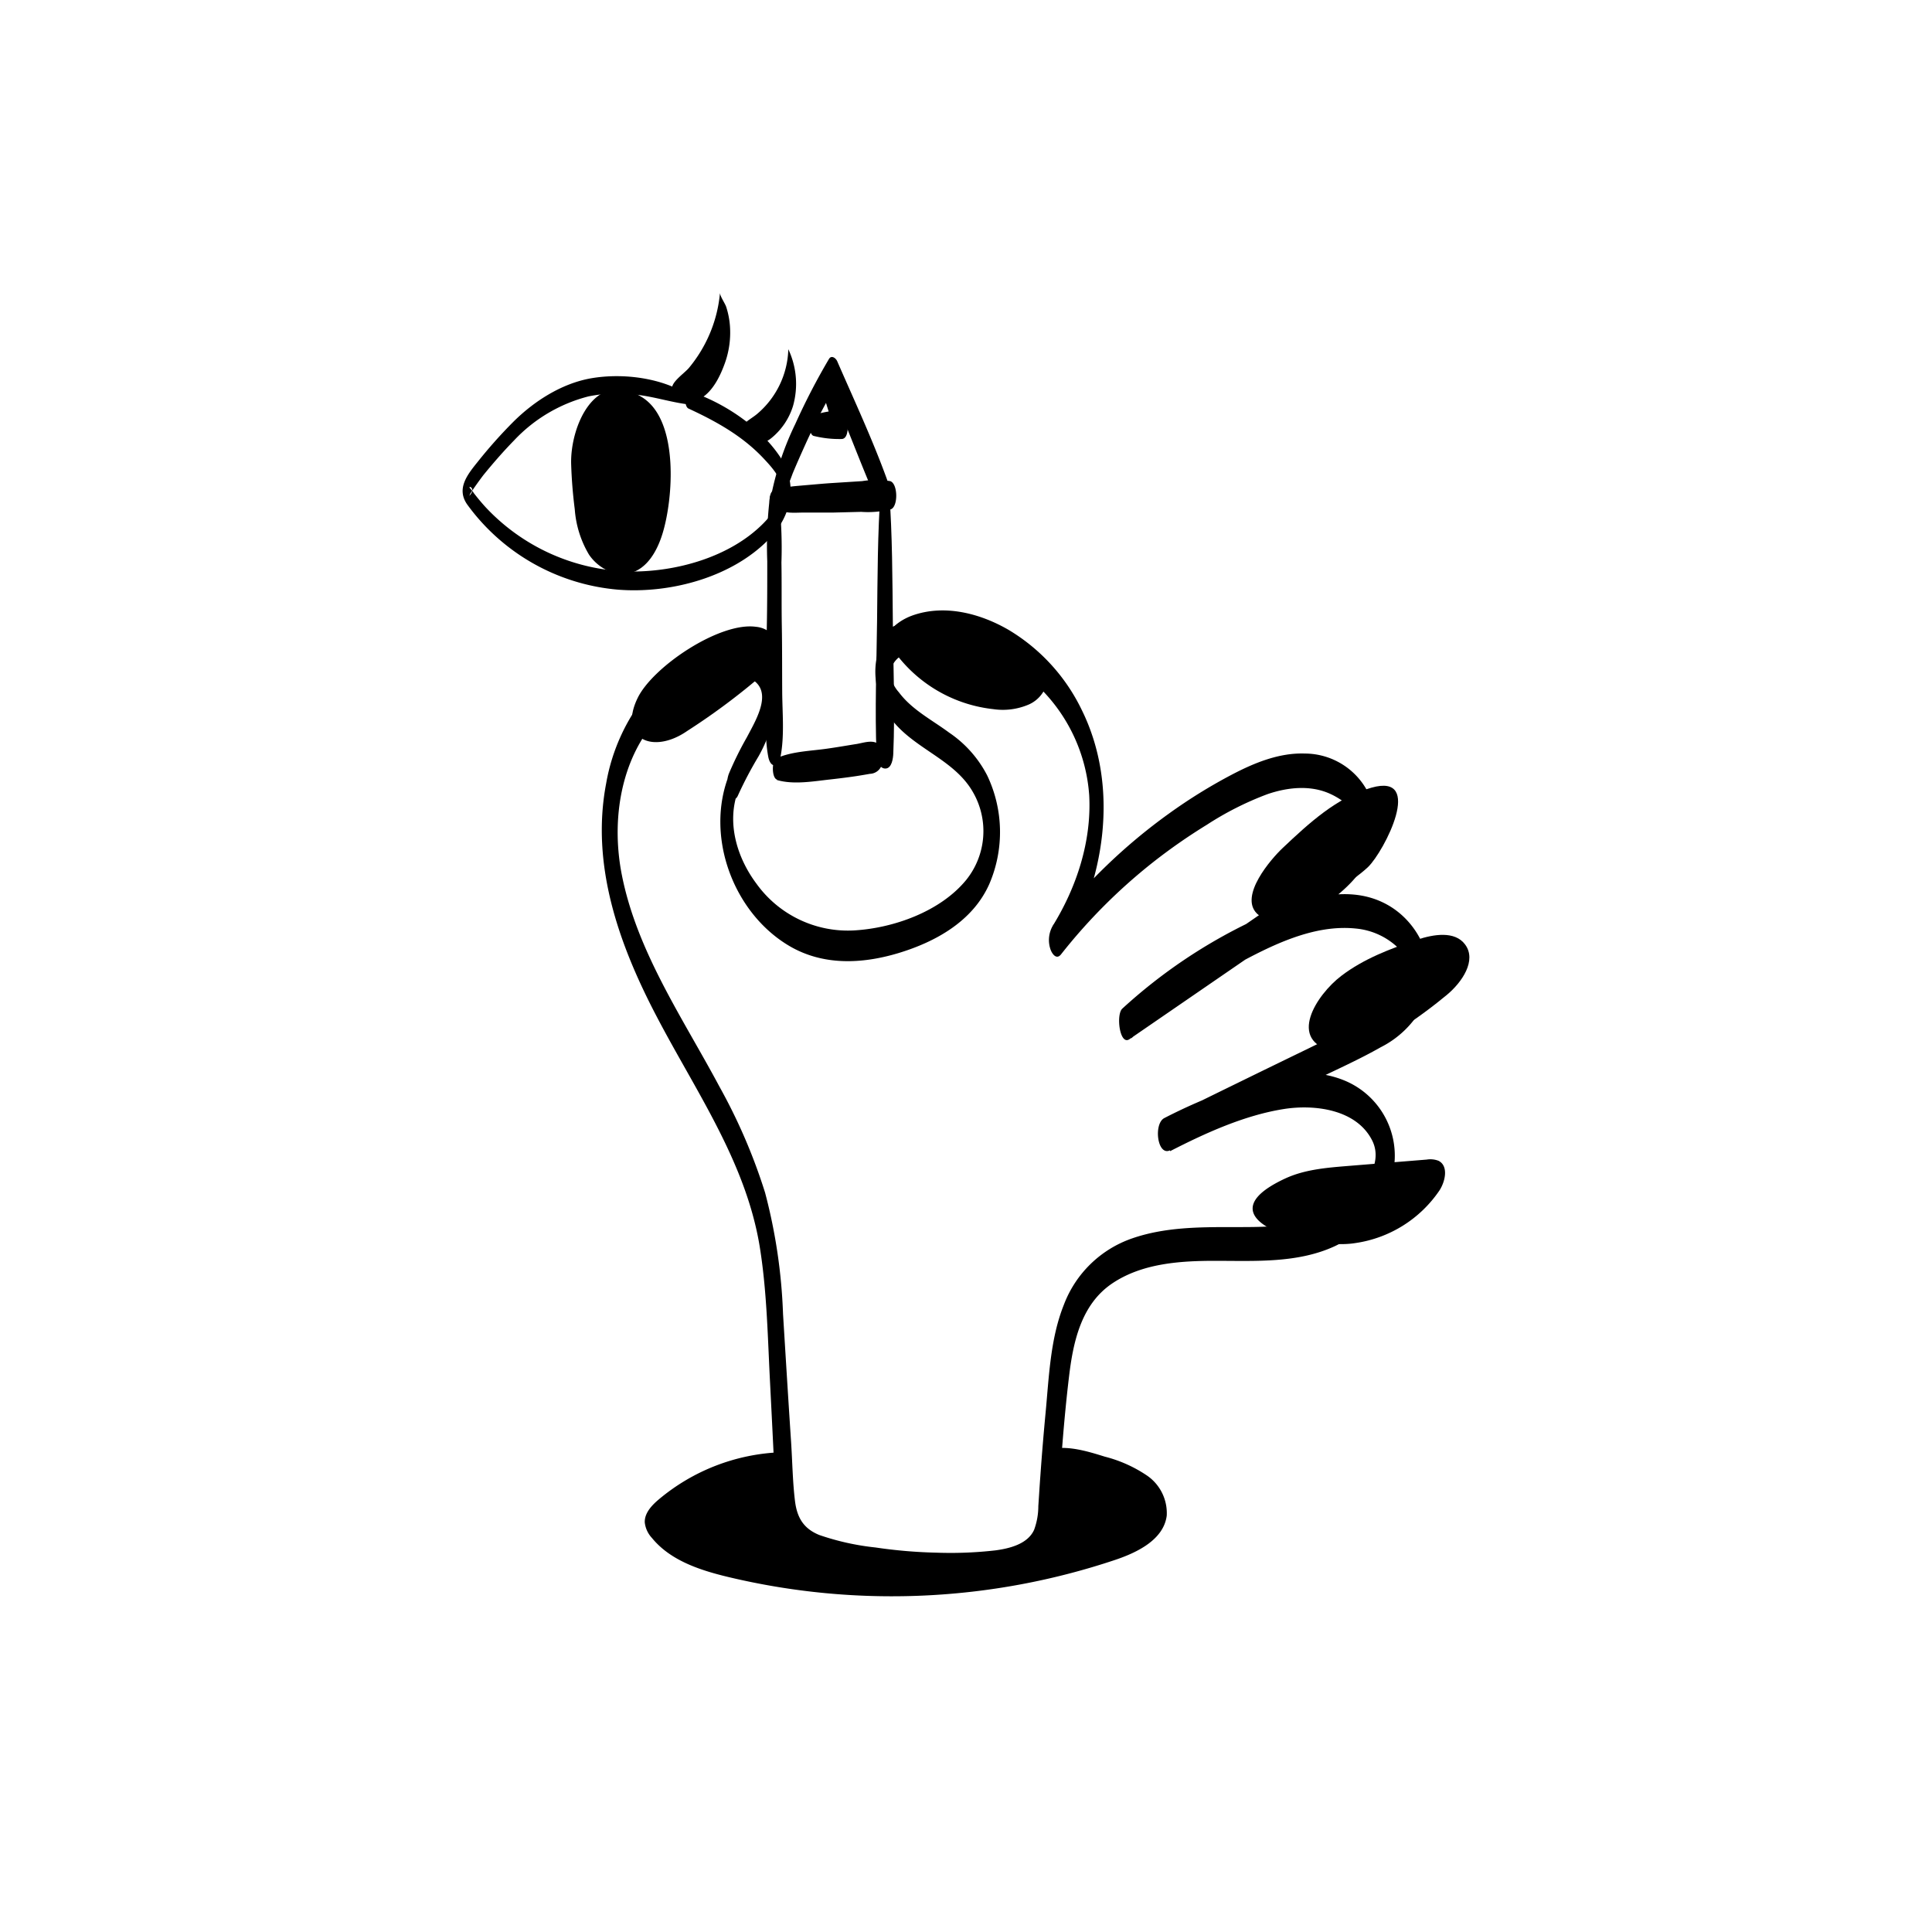
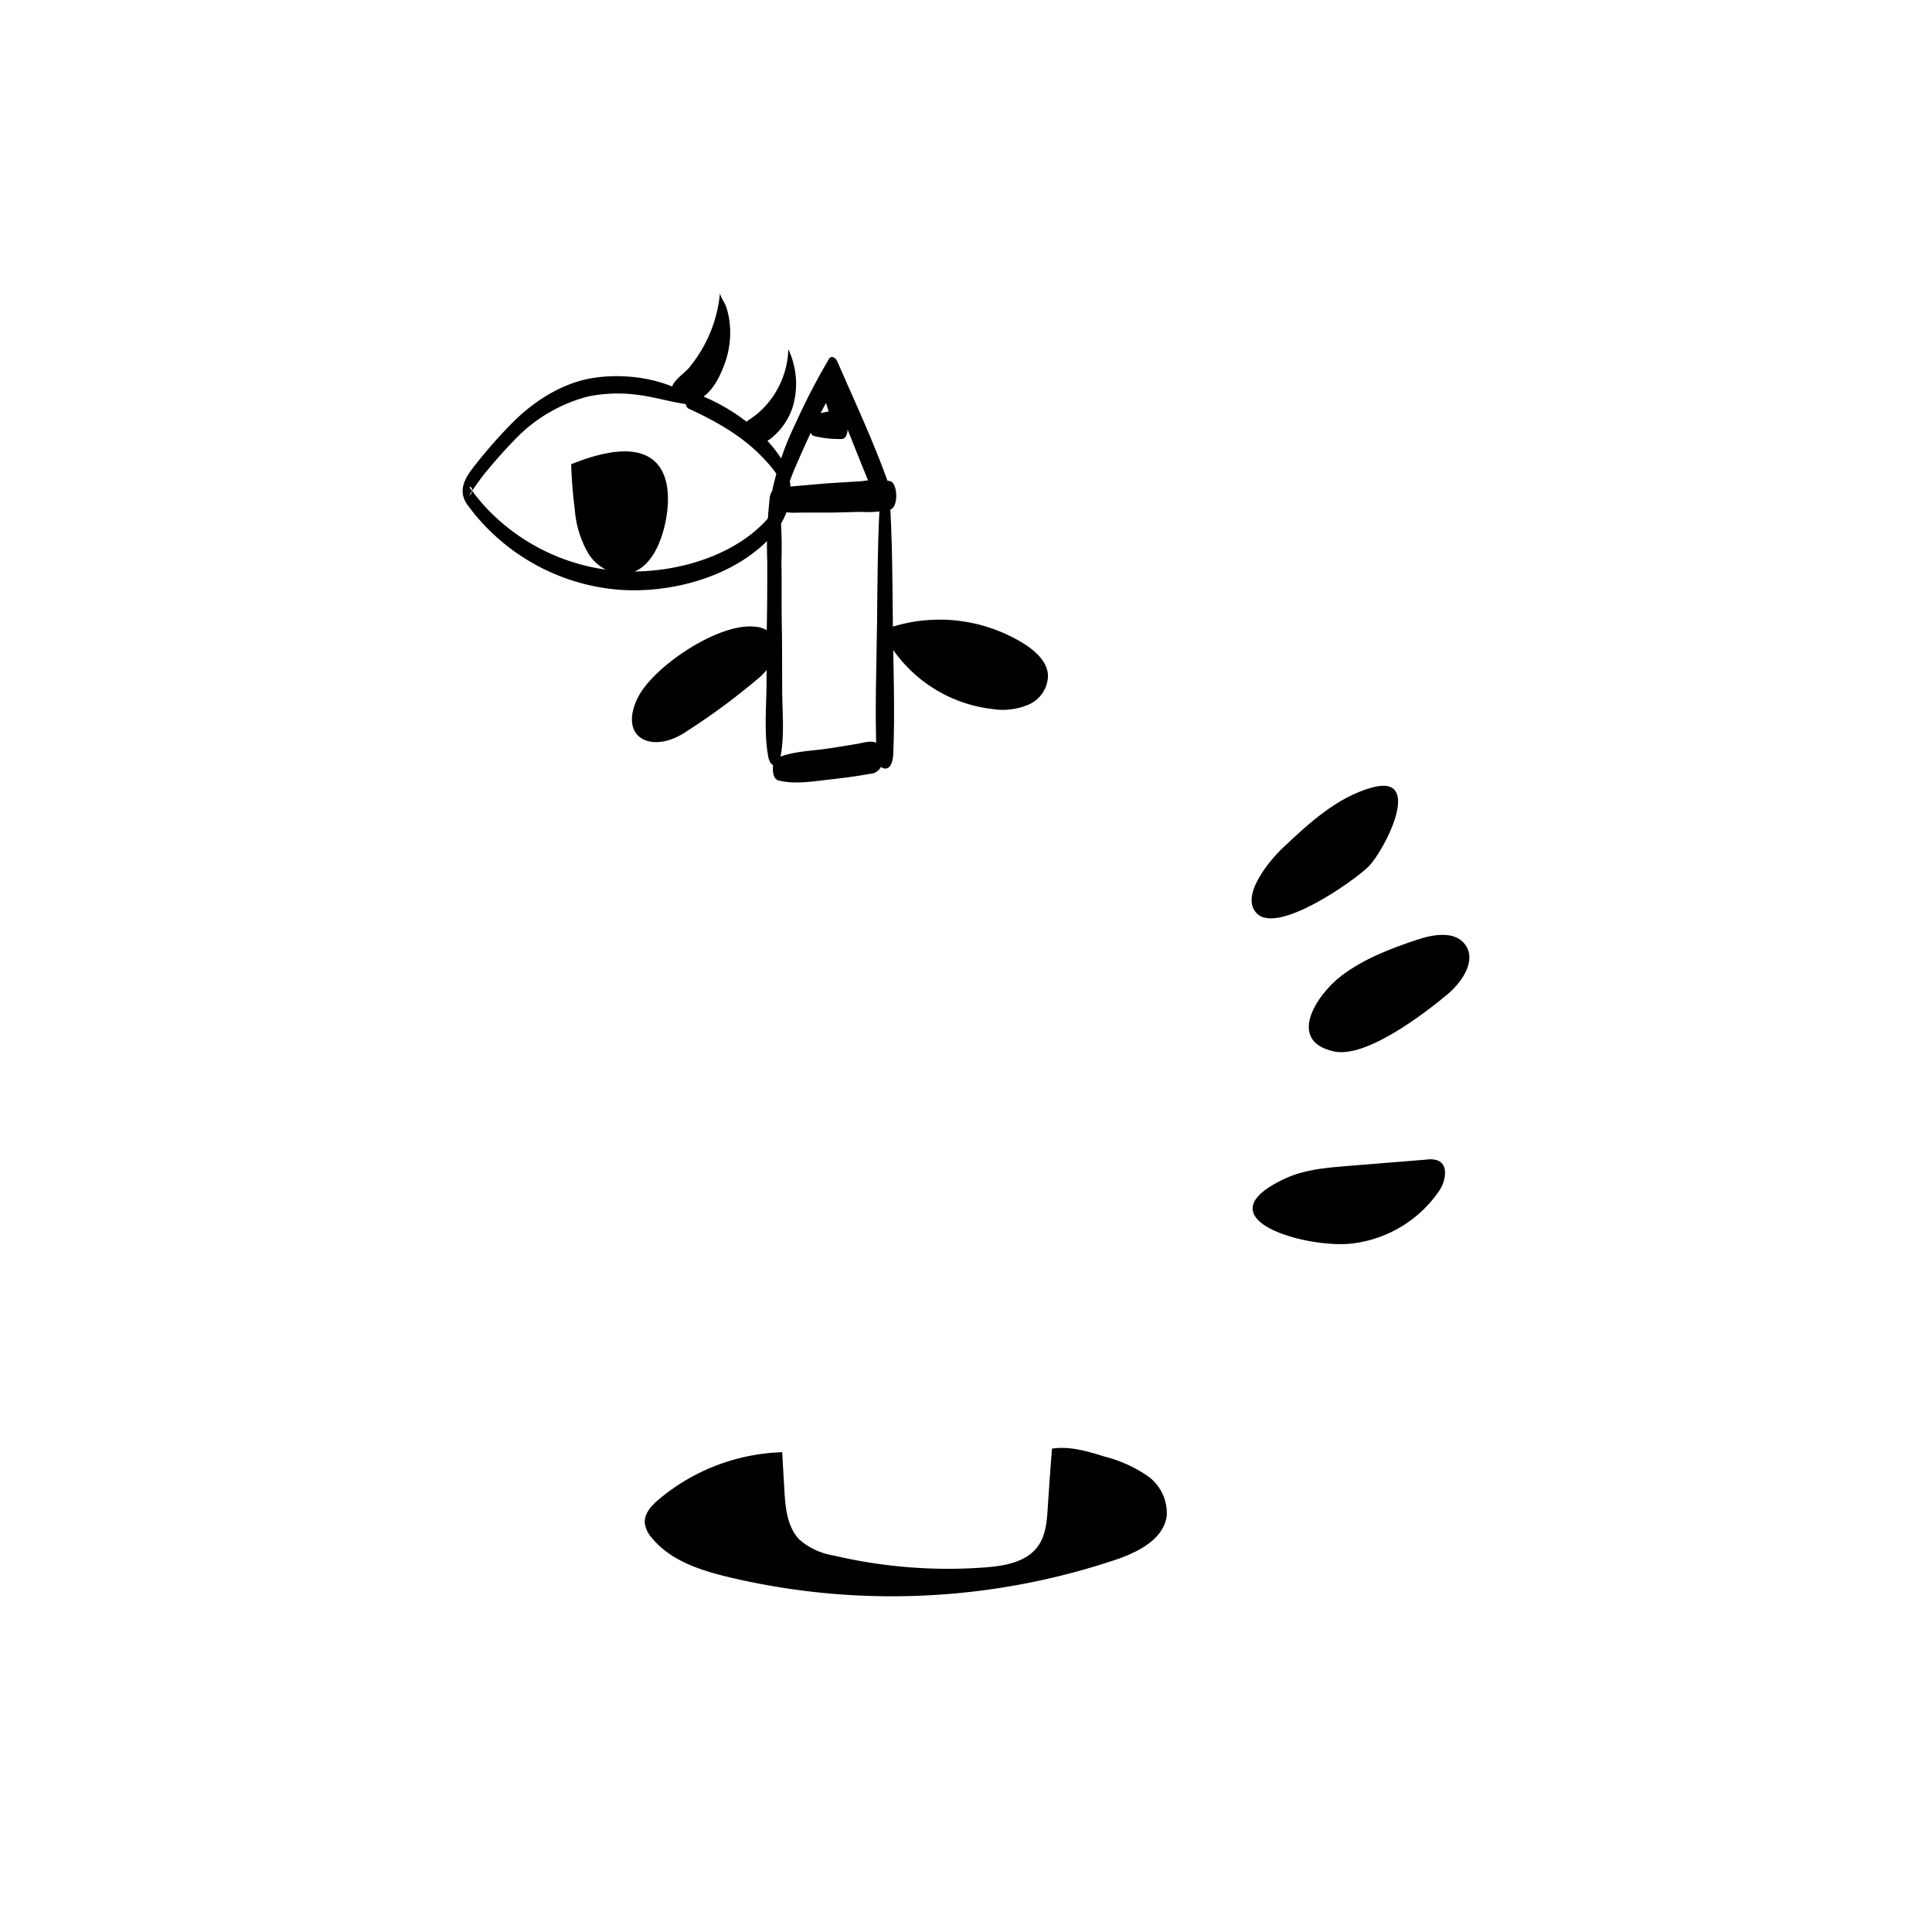
<svg xmlns="http://www.w3.org/2000/svg" viewBox="0 0 300 300">
  <title>Sin título-2</title>
  <g id="Capa_5" data-name="Capa 5">
    <path d="M107.1,61.45c-4.24-2.8-10.37-3.56-15.31-2.71-4.56.8-8.83,3.53-12.08,6.76a74.07,74.07,0,0,0-5.53,6.21c-1.61,2-3.38,4.19-1.6,6.67A32.33,32.33,0,0,0,95.94,91.56c8.11.65,17.73-1.9,23.5-7.88,3.48-3.62,4.55-8.47,1.66-12.79-3.11-4.64-8.69-8.37-13.94-10.1-.9-.3-1,2.32-.25,2.65,4.32,2,8.42,4.27,11.72,7.81,1.18,1.26,2.77,3,2.83,4.82s-1.63,3.87-2.91,5.18c-5.2,5.28-13.64,7.61-20.88,7.49a31.49,31.49,0,0,1-22.28-10c-.63-.69-1.23-1.41-1.8-2.15a4.86,4.86,0,0,0-.48-.64c-.78-.71,1.06-.28-.27,1.09.09-.09.12-.29.19-.4.65-1,1.31-1.91,2-2.83,1.53-1.88,3.14-3.73,4.84-5.47a24,24,0,0,1,11.52-6.79,23.09,23.09,0,0,1,7.69-.23c2.68.33,5.26,1.18,7.92,1.49C107.49,62.85,107.35,61.62,107.1,61.45Z" />
-     <path d="M102.85,82.94h0c-.82,2.63-2.38,5.41-5.06,6.06-2.41.58-5-.87-6.35-2.91a16,16,0,0,1-2.19-7q-.45-3.5-.56-7c-.18-5.8,3.69-15,11-10.41C105.51,65.29,104.53,77.59,102.85,82.94Z" />
+     <path d="M102.85,82.94h0c-.82,2.63-2.38,5.41-5.06,6.06-2.41.58-5-.87-6.35-2.91a16,16,0,0,1-2.19-7q-.45-3.5-.56-7C105.51,65.29,104.53,77.59,102.85,82.94Z" />
    <path d="M122.41,54.23a13.65,13.65,0,0,1-4.79,10c-1.45,1.24-3.34,1.67-1.52,3.68,1.12,1.24,2.37,1.16,3.66.13a10.36,10.36,0,0,0,3.38-5A12.6,12.6,0,0,0,122.41,54.23Z" />
    <path d="M111.8,45.46a21.08,21.08,0,0,1-2.37,8A21.35,21.35,0,0,1,107,57.1c-.63.77-2.46,2-2.63,3-.44,2.65,3.51,2.48,4.9,1.46,1.63-1.2,2.65-3.38,3.31-5.23a14.08,14.08,0,0,0,.76-5.79,12.7,12.7,0,0,0-.57-2.87C112.61,47.14,111.76,45.94,111.8,45.46Z" />
-     <path d="M113.19,120.37c-3.73,9.49.66,21.38,9.38,26.52,5.22,3.07,11.24,2.81,16.89,1.12,5.81-1.75,11.59-4.95,14.16-10.74a20.41,20.41,0,0,0-.33-16.86,17.92,17.92,0,0,0-5.91-6.65c-2.7-2-5.77-3.54-7.81-6.27a5.63,5.63,0,0,1-1.38-3,3.85,3.85,0,0,1,1.71-2.65,10.84,10.84,0,0,1,6.84-1.93c5.36.1,10.7,3,14.47,6.66a26,26,0,0,1,7.92,16.9c.39,7.16-1.95,14.3-5.69,20.34a4.45,4.45,0,0,0-.35,3.52c.22.71.93,1.79,1.66.87a86,86,0,0,1,14.33-14.34,88.27,88.27,0,0,1,8.32-5.79,48.22,48.22,0,0,1,9.43-4.76c3.14-1.07,6.72-1.45,9.81,0,1.89.87,5,3.07,4.37,5.53s-3.21,4.6-5.23,6.13c-2.94,2.24-6.08,4.25-9.13,6.34q-11,7.59-22.09,15.18l1.11,4.74a83.56,83.56,0,0,1,16.08-11.35c5.6-3.05,12.18-6.37,18.75-5.7a10.93,10.93,0,0,1,7.31,3.75c1.38,1.63,2.11,3.39,1,5.35-1.32,2.29-3.84,3.74-6.11,4.92-3.09,1.61-6.28,3-9.41,4.55q-11.26,5.46-22.5,11l.91,5c5.47-2.81,11.49-5.55,17.59-6.53,4.77-.77,11.34,0,13.79,4.89,1.93,3.86-1.84,8.23-4.88,10.25-4.85,3.22-11.08,3.19-16.67,3.18-5.31,0-10.69,0-15.77,1.77a17.42,17.42,0,0,0-10.57,10.31c-2.09,5.23-2.3,11.1-2.82,16.64q-.47,4.93-.82,9.88c-.12,1.58-.21,3.15-.32,4.73a10.63,10.63,0,0,1-.65,3.67c-1,2.23-3.84,2.91-6,3.2a61.38,61.38,0,0,1-9.09.36,76.25,76.25,0,0,1-9.55-.81,39.39,39.39,0,0,1-8.73-1.94c-2.45-1-3.44-2.71-3.76-5.24-.37-3-.41-6.16-.61-9.21-.44-6.61-.84-13.23-1.25-19.84a85.17,85.17,0,0,0-2.79-18.87,87.75,87.75,0,0,0-7.07-16.43c-5.66-10.61-12.85-21-15.19-33-1.8-9.25.11-19.86,7.63-26.2a25.19,25.19,0,0,1,5.77-3.61c1.76-.81,4-1.58,5.94-.87,4.6,1.69,1.62,6.5.09,9.41a52.88,52.88,0,0,0-2.79,5.65,4.51,4.51,0,0,0,.08,3.33c.39.8,1,.86,1.35,0a60.06,60.06,0,0,1,3.16-6,22.4,22.4,0,0,0,2.62-7.41c.61-4.71-1.6-11-7.35-10.15-4.61.67-9.18,4-12.19,7.36a30.23,30.23,0,0,0-6.73,14.4c-2.41,12.67,2,25,7.81,36.1,6,11.51,13.79,22.5,16,35.57,1.15,6.94,1.27,14.07,1.63,21.08.18,3.53.36,7.07.53,10.6.16,3.29.17,6.66.65,9.92.42,2.9,1.55,5.78,4.08,7.43s5.87,2.07,8.78,2.6a72.22,72.22,0,0,0,20.75.91c2.61-.3,5.41-1,7.27-3,2.11-2.28,2.46-5.45,2.65-8.41.42-6.89.9-13.79,1.72-20.64.64-5.42,1.87-11.26,6.7-14.53,4.65-3.14,10.55-3.52,16-3.52,6.19,0,12.84.4,18.61-2.29A16.24,16.24,0,0,0,216.49,181a12.63,12.63,0,0,0-8-13.33c-6.14-2.39-12.83-.27-18.69,1.94a85.15,85.15,0,0,0-9,4c-1.71.87-1.1,6,.91,5q11.25-5.46,22.5-10.91c3.4-1.65,6.89-3.21,10.18-5.08a15.19,15.19,0,0,0,6.46-6.21c2.84-5.88-.05-13.08-5.66-16.05-6.54-3.47-14.4-.28-20.54,2.57a81.68,81.68,0,0,0-20.38,13.69c-1,.92-.41,5.8,1.12,4.74l21.83-15c3.33-2.29,6.81-4.46,10-7,2.67-2.12,5.08-4.7,5.95-8.09a11.06,11.06,0,0,0-10.56-14.26c-4-.14-7.86,1.46-11.32,3.27a81.56,81.56,0,0,0-9.8,6.07,87.56,87.56,0,0,0-18,17.33l1.31,4.39c6.78-11.11,9.1-25.86,3.16-37.86a29.28,29.28,0,0,0-11.34-12.4c-4.41-2.56-9.92-4-14.88-2.26-6.38,2.26-7.25,10.08-3.89,15.32s10.14,6.74,13.21,12.1a12.09,12.09,0,0,1-1,13.63c-4,4.93-11.33,7.54-17.52,7.88a17.49,17.49,0,0,1-15.07-7.25c-3-4-4.64-9.36-2.93-14.23a3.64,3.64,0,0,0-.07-2.77C114.06,119.68,113.49,119.61,113.19,120.37Z" />
    <path d="M178.13,229.14a20.87,20.87,0,0,0-6.57-2.95c-2.67-.83-5.46-1.68-8.21-1.24q-.36,4.55-.65,9.09c-.13,2.1-.29,4.34-1.52,6.05-1.76,2.45-5.11,3.06-8.13,3.29a77.39,77.39,0,0,1-23.55-1.83,10.81,10.81,0,0,1-5.34-2.45c-1.94-2-2.21-5-2.36-7.72q-.18-2.94-.34-5.88h-.07a31.29,31.29,0,0,0-19.12,7.35c-1.1.93-2.21,2.13-2.15,3.56a4.2,4.2,0,0,0,1.11,2.4c2.84,3.49,7.42,5,11.79,6.05a109.23,109.23,0,0,0,60.2-2.66c3.5-1.18,7.48-3.18,7.95-6.85A7.07,7.07,0,0,0,178.13,229.14Z" />
    <path d="M119.55,77.16a63.29,63.29,0,0,0-.41,10c0,3.38,0,6.76-.07,10.14s0,6.59-.06,9.89-.34,7,.29,10.35c.09.46.36,1.31,1,1.3s.81-.88.9-1.34c.63-3.27.28-6.8.26-10.11s0-6.76-.06-10.15,0-6.58-.06-9.88a66.4,66.4,0,0,0-.44-10.27c-.22-1.35-1.11-1.23-1.32,0Z" />
    <path d="M136.76,76c-.5,6.8-.49,13.65-.57,20.47s-.36,13.76-.08,20.6c0,.77.33,2.27,1.36,2.27s1.21-1.63,1.24-2.33c.28-6.76,0-13.58-.07-20.34s-.07-13.57-.56-20.33c0-.38-.1-1.28-.61-1.37s-.68.67-.71,1Z" />
    <path d="M121.08,78.17a41.25,41.25,0,0,0,2-4.64c.64-1.54,1.32-3.06,2-4.57a99.55,99.55,0,0,1,4.79-9.23l-1.28-.33c2.59,5.92,4.8,12,7.36,17.92a.82.82,0,0,0,1.54.15,3.84,3.84,0,0,0,.23-3.06c-2.26-6.22-5.08-12.26-7.72-18.32-.22-.5-.91-1-1.29-.33a102.94,102.94,0,0,0-5.21,10.06,46,46,0,0,0-3.69,10.84c-.11.7.49,2.89,1.28,1.51Z" />
    <path d="M126.35,67.69a16.51,16.51,0,0,0,4.32.48c1.26,0,1-2.74.83-3.39-.54-1.69-1-3.4-1.65-5.07-.24-.65-.77-1.5-1.45-.76s-.53,2.21-.3,3.06c.49,1.7,1.07,3.39,1.63,5.07l.83-3.38a16.73,16.73,0,0,0-4.28.77c-.82.31-.77,3,.07,3.22Z" />
    <path d="M120.27,79.19c.78.09,1.5.34,2.29.4s1.52,0,2.29,0c1.52,0,3,0,4.57,0l4.31-.11a14.51,14.51,0,0,0,4.61-.4c1.15-.44,1.09-4-.11-4.37a13.28,13.28,0,0,0-4.36,0L129.3,75c-1.44.09-2.87.23-4.31.35-.76.07-1.52.12-2.27.22s-1.66.45-2.53.62-1,2.91.08,3Z" />
    <path d="M120.64,121.12c2.58.75,5.59.21,8.21-.08,1.33-.15,2.66-.31,4-.51.75-.11,1.49-.24,2.23-.37a2,2,0,0,0,1.67-1,3.07,3.07,0,0,0-.3-3.59c-1-.82-2.54-.14-3.72,0-1.41.23-2.81.47-4.22.67-2.58.38-5.53.42-7.93,1.5-.77.34-.77,3.07.08,3.32Z" />
    <path d="M106.7,113.51a104,104,0,0,0,10.73-7.9,10.74,10.74,0,0,0,2.73-3.21,3.63,3.63,0,0,0-.37-4,4,4,0,0,0-2.41-1.07c-5.6-.79-15.93,6.14-18.34,11C95.93,114.64,101.3,117.25,106.7,113.51Z" />
    <path d="M138.2,100.19a21.9,21.9,0,0,0,16,9.92,10.21,10.21,0,0,0,5.61-.74,5,5,0,0,0,2.92-4.56c-.14-2.08-1.89-3.67-3.65-4.8A24.81,24.81,0,0,0,138,97.51" />
    <path d="M199.16,131.69c4.09-3.86,8.39-7.85,13.8-9.38,8.27-2.35,2,9.85-.52,12.31-2.18,2.14-14,10.52-17.27,7.23C192.4,139.09,197.38,133.37,199.16,131.69Z" />
    <path d="M208.29,151.52h0c3.47-2.64,7.62-4.22,11.76-5.6,2.54-.85,5.86-1.41,7.45.74,1.84,2.47-.47,5.87-2.85,7.84-3.53,2.92-12.53,9.84-17.5,8.77C199.72,161.66,204.44,154.44,208.29,151.52Z" />
    <path d="M199.56,183h0c3-1.39,6.35-1.67,9.63-1.94l12.34-1a3.51,3.51,0,0,1,1.85.19c1.54.78,1.08,3.12.16,4.57a19.07,19.07,0,0,1-13.13,8.21C203.64,194.13,185.86,189.37,199.56,183Z" />
  </g>
</svg>